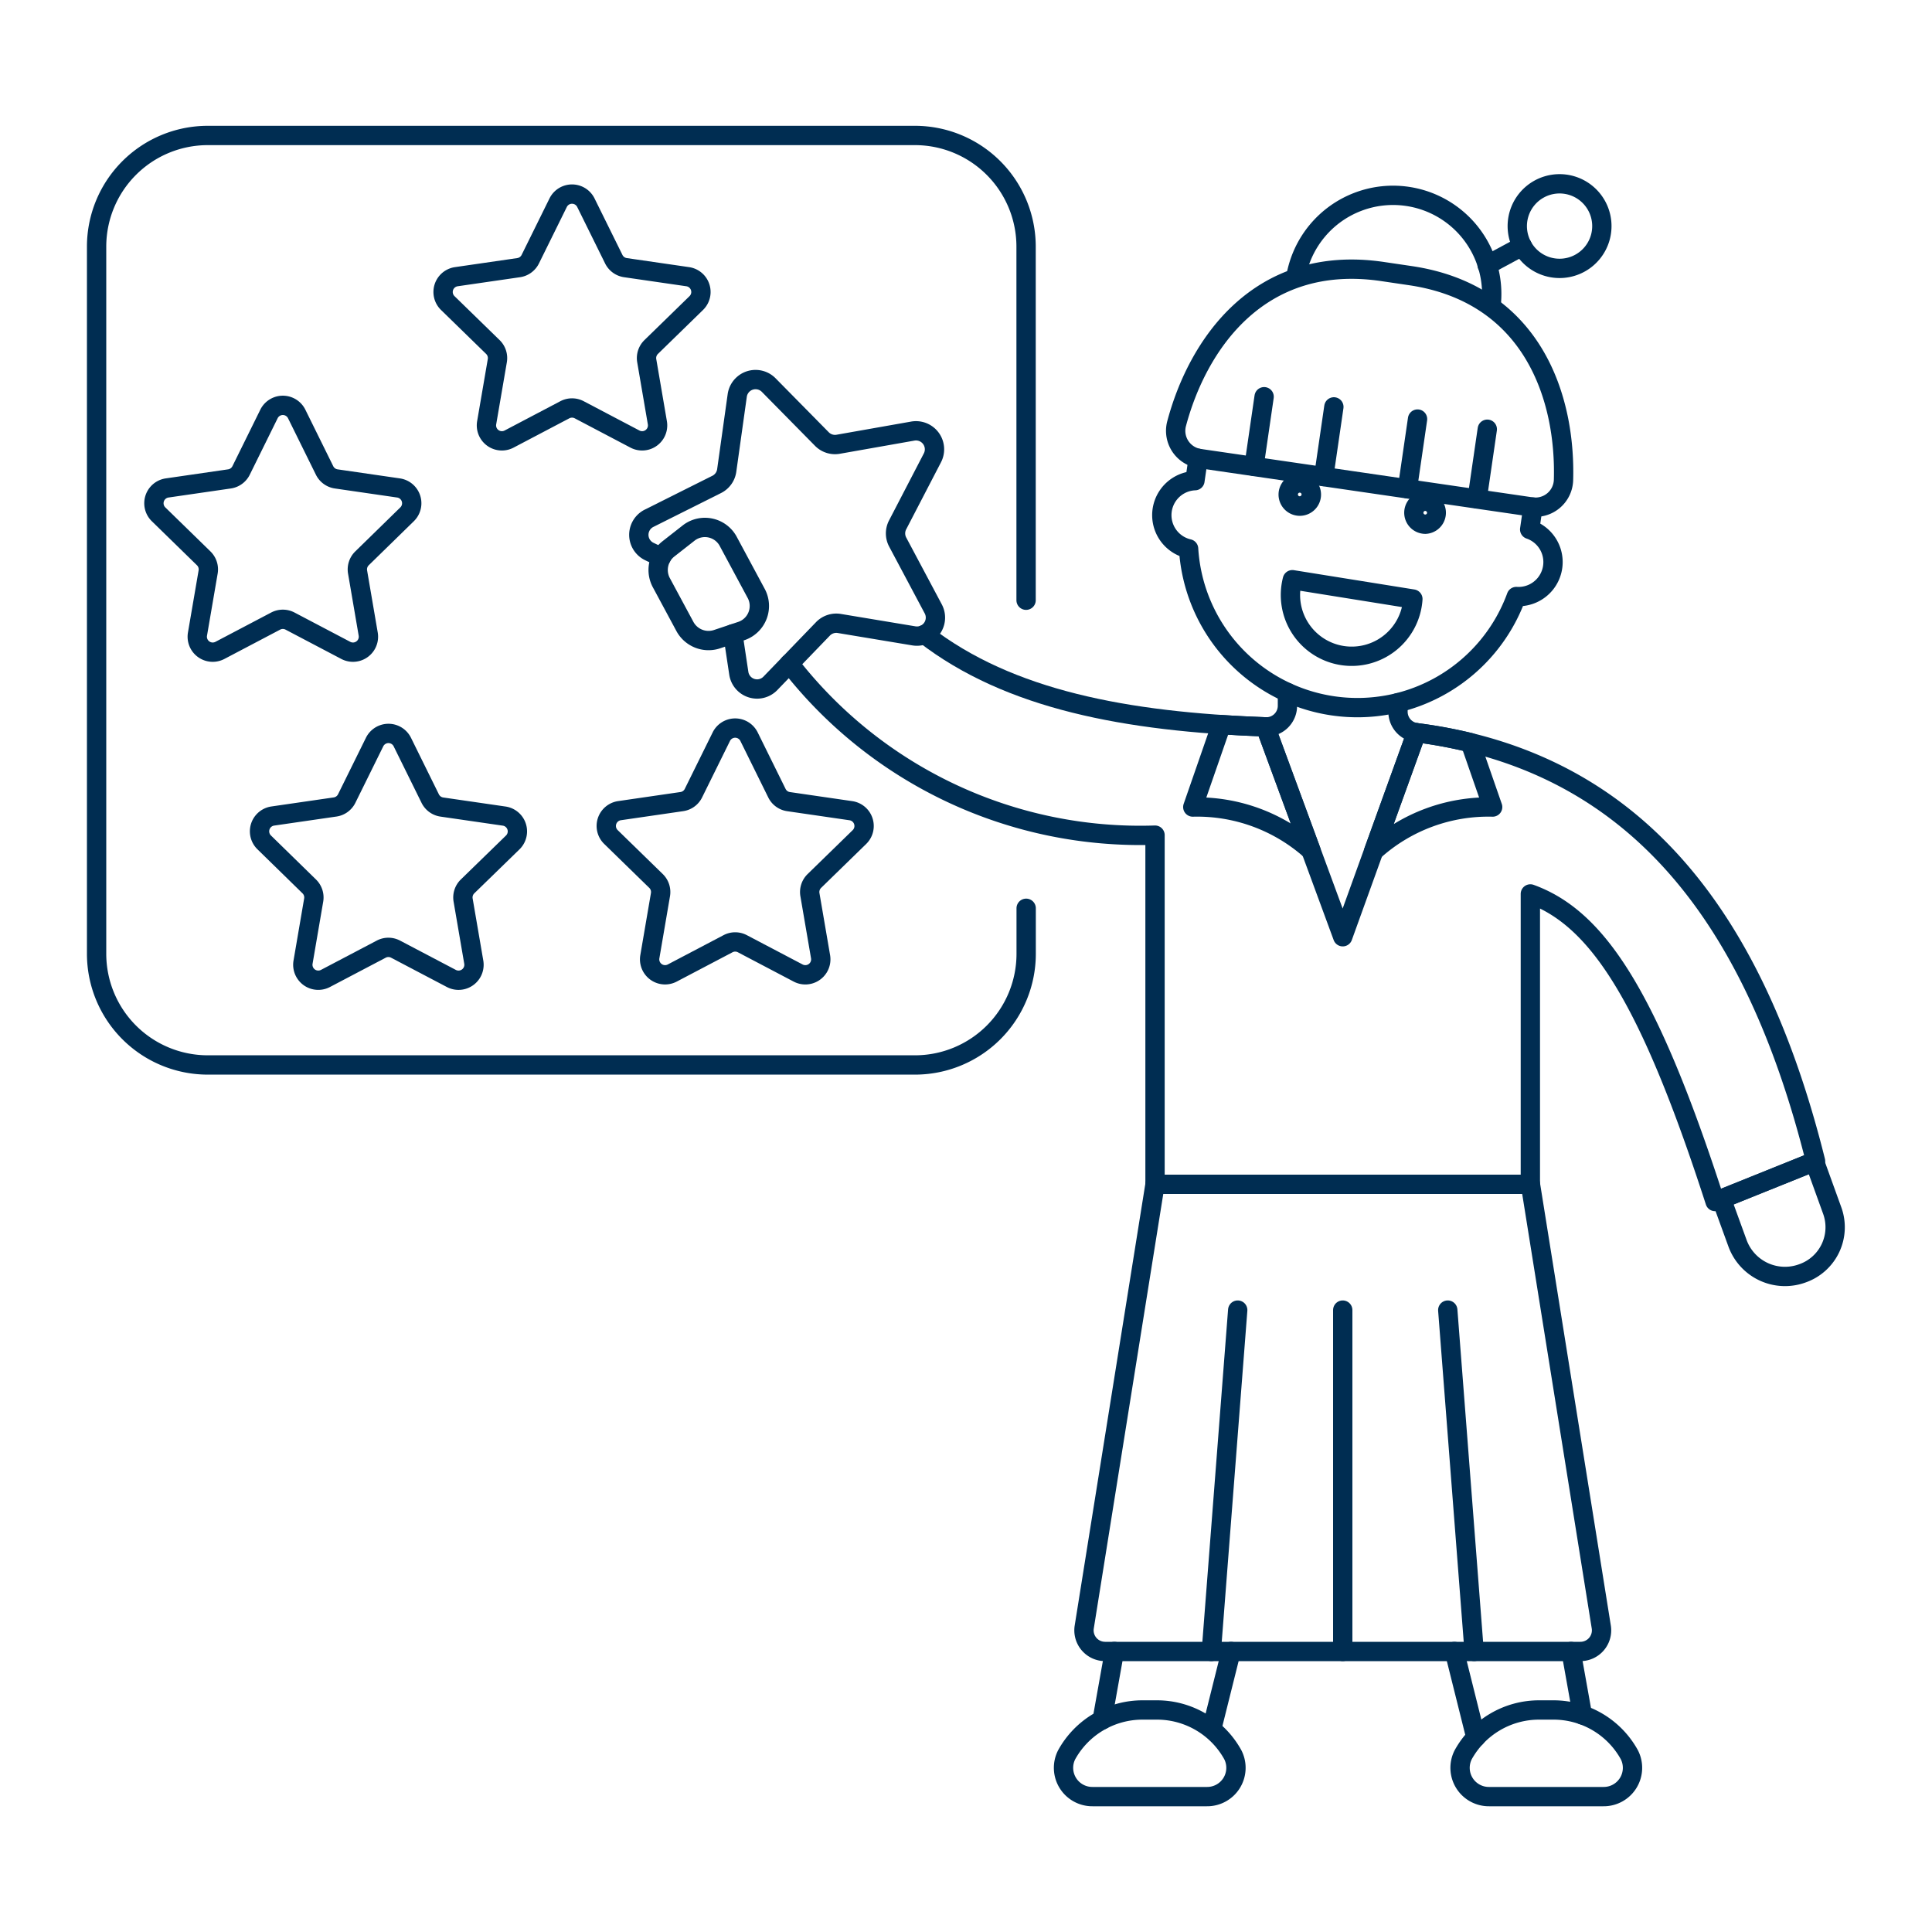
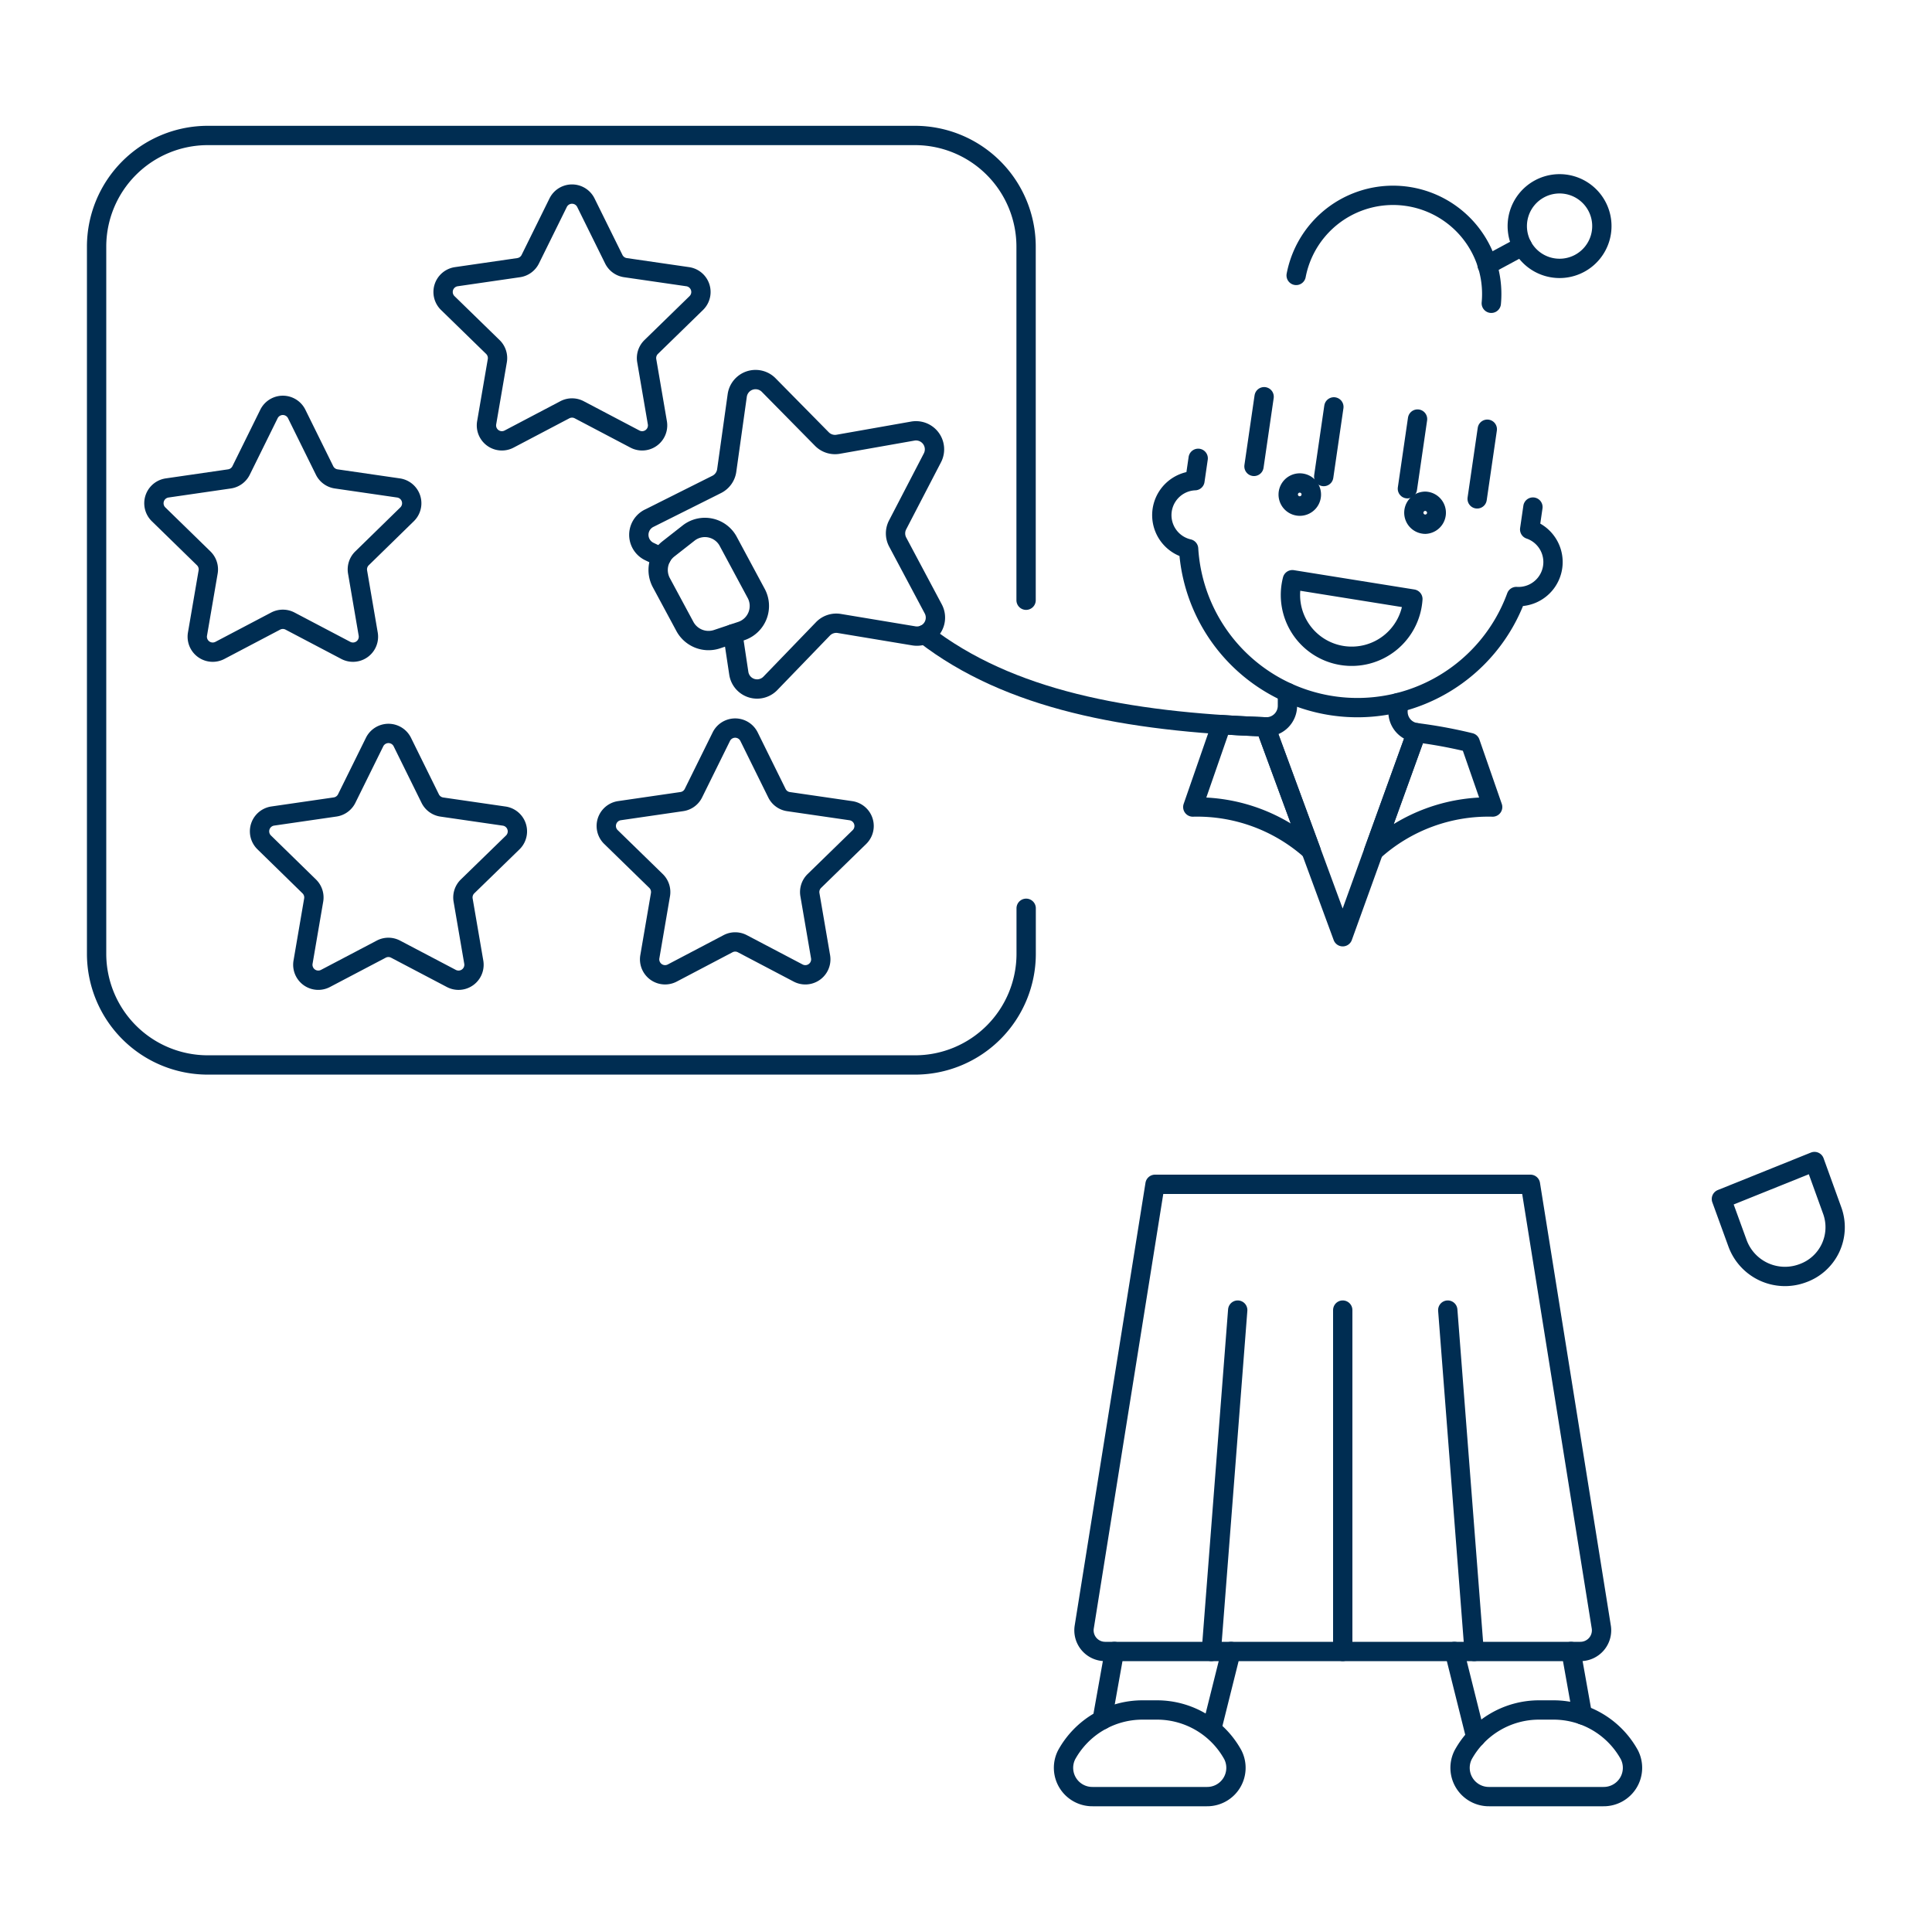
<svg xmlns="http://www.w3.org/2000/svg" viewBox="0 0 500 500" height="500" width="500">
  <g transform="matrix(5,0,0,5,0,0)">
    <path d="M53.114,47.013v2.354a5.755,5.755,0,0,1-5.755,5.755h-36.6A5.756,5.756,0,0,1,5,49.367v-36.6a5.755,5.755,0,0,1,5.755-5.755h36.6a5.754,5.754,0,0,1,5.755,5.755v18.3" fill="none" stroke="#002d52" stroke-linecap="round" stroke-linejoin="round" />
    <path d="M38.769,38.129l1.445,2.927a.794.794,0,0,0,.6.436l3.231.47a.8.8,0,0,1,.442,1.361L42.15,45.6a.8.8,0,0,0-.229.706l.552,3.218a.8.8,0,0,1-1.159.841l-2.889-1.518a.794.794,0,0,0-.743,0l-2.889,1.518a.8.8,0,0,1-1.158-.841l.551-3.218a.8.8,0,0,0-.229-.706l-2.338-2.279a.8.8,0,0,1,.443-1.361l3.23-.47a.794.794,0,0,0,.6-.436l1.445-2.927A.8.8,0,0,1,38.769,38.129Z" fill="none" stroke="#002d52" stroke-linecap="round" stroke-linejoin="round" />
    <path d="M20.824,38.408l1.444,2.927a.8.8,0,0,0,.6.437l3.231.469a.8.8,0,0,1,.442,1.362L24.2,45.881a.8.8,0,0,0-.229.707l.552,3.217a.8.8,0,0,1-1.159.841l-2.889-1.518a.794.794,0,0,0-.743,0l-2.889,1.518a.8.8,0,0,1-1.158-.841l.551-3.217a.8.8,0,0,0-.229-.707L13.673,43.6a.8.8,0,0,1,.443-1.362l3.23-.469a.8.8,0,0,0,.6-.437l1.445-2.927A.8.8,0,0,1,20.824,38.408Z" fill="none" stroke="#002d52" stroke-linecap="round" stroke-linejoin="round" />
    <path d="M15.356,21.425,16.8,24.351a.8.8,0,0,0,.6.437l3.23.469a.8.8,0,0,1,.442,1.362L18.737,28.9a.8.8,0,0,0-.229.707l.551,3.217a.8.8,0,0,1-1.158.842l-2.889-1.519a.8.8,0,0,0-.744,0l-2.889,1.519a.8.8,0,0,1-1.158-.842l.552-3.217a.8.8,0,0,0-.229-.707L8.206,26.619a.8.8,0,0,1,.442-1.362l3.231-.469a.8.8,0,0,0,.6-.437l1.444-2.926A.8.8,0,0,1,15.356,21.425Z" fill="none" stroke="#002d52" stroke-linecap="round" stroke-linejoin="round" />
    <path d="M30.324,10.49l1.445,2.926a.8.8,0,0,0,.6.437l3.23.469a.8.8,0,0,1,.442,1.362l-2.337,2.278a.8.8,0,0,0-.229.707l.551,3.217a.8.8,0,0,1-1.158.842L29.98,21.209a.8.8,0,0,0-.744,0l-2.889,1.519a.8.8,0,0,1-1.158-.842l.552-3.217a.8.8,0,0,0-.229-.707l-2.338-2.278a.8.8,0,0,1,.442-1.362l3.231-.469a.8.8,0,0,0,.6-.437l1.444-2.926A.8.8,0,0,1,30.324,10.49Z" fill="none" stroke="#002d52" stroke-linecap="round" stroke-linejoin="round" />
-     <path d="M40.861,34.345a22.976,22.976,0,0,0,18.923,8.882V61.3H79.211V46.27c3.441,1.246,6.095,5.2,9.561,15.921l5.2-2.092C90.838,47.537,84.7,39.376,73.312,37.924" fill="none" stroke="#002d52" stroke-linecap="round" stroke-linejoin="round" />
    <path d="M65.5,37.623c-7.217-.266-13.258-1.4-17.639-4.784" fill="none" stroke="#002d52" stroke-linecap="round" stroke-linejoin="round" />
    <path d="M66.638,35.844v.686A1.093,1.093,0,0,1,65.5,37.623l4,10.862,3.813-10.561a1.092,1.092,0,0,1-.953-1.085v-.466" fill="none" stroke="#002d52" stroke-linecap="round" stroke-linejoin="round" />
    <path d="M34.23,28.844l-.626-.3a.958.958,0,0,1-.009-1.718l3.5-1.752a.955.955,0,0,0,.52-.723l.544-3.879a.957.957,0,0,1,1.631-.539l2.749,2.79a.953.953,0,0,0,.849.271l3.857-.681a.958.958,0,0,1,1.017,1.384L46.46,27.169a.955.955,0,0,0,.006.891l1.84,3.458a.958.958,0,0,1-1,1.395l-3.863-.642a.958.958,0,0,0-.847.28l-2.72,2.818a.957.957,0,0,1-1.636-.522l-.307-2.037" fill="none" stroke="#002d52" stroke-linecap="round" stroke-linejoin="round" />
    <path d="M35.44,32.406l-1.2-2.23a1.389,1.389,0,0,1,.342-1.754l1.081-.847a1.37,1.37,0,0,1,2.044.473l1.42,2.642a1.37,1.37,0,0,1-.734,1.965l-1.3.435A1.39,1.39,0,0,1,35.44,32.406Z" fill="none" stroke="#002d52" stroke-linecap="round" stroke-linejoin="round" />
    <path d="M94.833,62.652a2.528,2.528,0,0,1-1.546,3.258,2.615,2.615,0,0,1-3.354-1.56L89.1,62.06l4.818-1.939Z" fill="none" stroke="#002d52" stroke-linecap="round" stroke-linejoin="round" />
    <path d="M61.739,41.772a8.842,8.842,0,0,1,6.115,2.244L65.5,37.623q-1.159-.042-2.28-.117Z" fill="none" stroke="#002d52" stroke-linecap="round" stroke-linejoin="round" />
    <path d="M71.1,44.056a8.846,8.846,0,0,1,6.159-2.284L76.1,38.437a24.79,24.79,0,0,0-2.784-.513Z" fill="none" stroke="#002d52" stroke-linecap="round" stroke-linejoin="round" />
    <path d="M81.905 88.764L81.318 85.48" fill="none" stroke="#002d52" stroke-linecap="round" stroke-linejoin="round" />
    <path d="M75.279 85.48L76.39 89.929" fill="none" stroke="#002d52" stroke-linecap="round" stroke-linejoin="round" />
    <path d="M62.758 89.334L63.72 85.48" fill="none" stroke="#002d52" stroke-linecap="round" stroke-linejoin="round" />
    <path d="M57.681 85.48L57.048 89.024" fill="none" stroke="#002d52" stroke-linecap="round" stroke-linejoin="round" />
    <path d="M82.994,92.992a1.49,1.49,0,0,0,1.341-2.168,4.483,4.483,0,0,0-3.926-2.316h-.747a4.483,4.483,0,0,0-3.926,2.316,1.49,1.49,0,0,0,1.341,2.168Z" fill="none" stroke="#002d52" stroke-linecap="round" stroke-linejoin="round" />
    <path d="M56.552,92.992a1.49,1.49,0,0,1-1.341-2.168,4.483,4.483,0,0,1,3.926-2.316h.747a4.483,4.483,0,0,1,3.926,2.316,1.49,1.49,0,0,1-1.341,2.168Z" fill="none" stroke="#002d52" stroke-linecap="round" stroke-linejoin="round" />
    <path d="M79.215,61.3l3.668,22.918A1.094,1.094,0,0,1,81.8,85.48H57.2a1.094,1.094,0,0,1-1.08-1.266L59.784,61.3Z" fill="none" stroke="#002d52" stroke-linecap="round" stroke-linejoin="round" />
    <path d="M69.5 85.48L69.5 67.81" fill="none" stroke="#002d52" stroke-linecap="round" stroke-linejoin="round" />
    <path d="M62.697 85.48L64.064 67.81" fill="none" stroke="#002d52" stroke-linecap="round" stroke-linejoin="round" />
    <path d="M76.302 85.48L74.936 67.81" fill="none" stroke="#002d52" stroke-linecap="round" stroke-linejoin="round" />
    <path d="M62.018,23.723l-.168,1.156a1.787,1.787,0,0,0-.328,3.527,8.755,8.755,0,0,0,16.962,2.47,1.787,1.787,0,0,0,.692-3.474l.168-1.156" fill="none" stroke="#002d52" stroke-linecap="round" stroke-linejoin="round" />
    <path d="M67.274,25.5h.014a.094.094,0,0,1,.08.107.1.1,0,0,1-.1.08h0a.094.094,0,0,1,.012-.188m0-1a1.1,1.1,0,1,0,.159.012,1.094,1.094,0,0,0-.159-.012Z" fill="#002d52" />
    <path d="M73.771,26.446h.015a.105.105,0,0,1,.079.107.1.1,0,0,1-.1.08h0a.094.094,0,0,1,.012-.188m0-1a1.094,1.094,0,0,0-.156,2.177,1.061,1.061,0,0,0,.158.012,1.095,1.095,0,0,0,0-2.189Z" fill="#002d52" />
    <path d="M78.797 12.74L76.973 13.723" fill="none" stroke="#002d52" stroke-linecap="round" stroke-linejoin="round" />
    <path d="M82.82,12.331a2.189,2.189,0,1,1-1.468-2.725A2.189,2.189,0,0,1,82.82,12.331Z" fill="none" stroke="#002d52" stroke-linecap="round" stroke-linejoin="round" />
    <path d="M67.089,14.256a5.107,5.107,0,0,1,10.1,1.442" fill="none" stroke="#002d52" stroke-linecap="round" stroke-linejoin="round" />
-     <path d="M71.536,14.051c-6.385-.93-9.557,3.8-10.641,7.9a1.45,1.45,0,0,0,1.212,1.785l17.148,2.5a1.452,1.452,0,0,0,1.671-1.366c.13-4.24-1.562-9.676-7.947-10.606Z" fill="none" stroke="#002d52" stroke-linecap="round" stroke-linejoin="round" />
    <path d="M64.906 24.141L65.431 20.534" fill="none" stroke="#002d52" stroke-linecap="round" stroke-linejoin="round" />
    <path d="M68.516 24.666L69.041 21.06" fill="none" stroke="#002d52" stroke-linecap="round" stroke-linejoin="round" />
    <path d="M72.847 25.297L73.372 21.69" fill="none" stroke="#002d52" stroke-linecap="round" stroke-linejoin="round" />
    <path d="M76.457 25.822L76.982 22.216" fill="none" stroke="#002d52" stroke-linecap="round" stroke-linejoin="round" />
    <path d="M66.893,30.006a3.172,3.172,0,1,0,6.237,1Z" fill="none" stroke="#002d52" stroke-linecap="round" stroke-linejoin="round" />
  </g>
</svg>